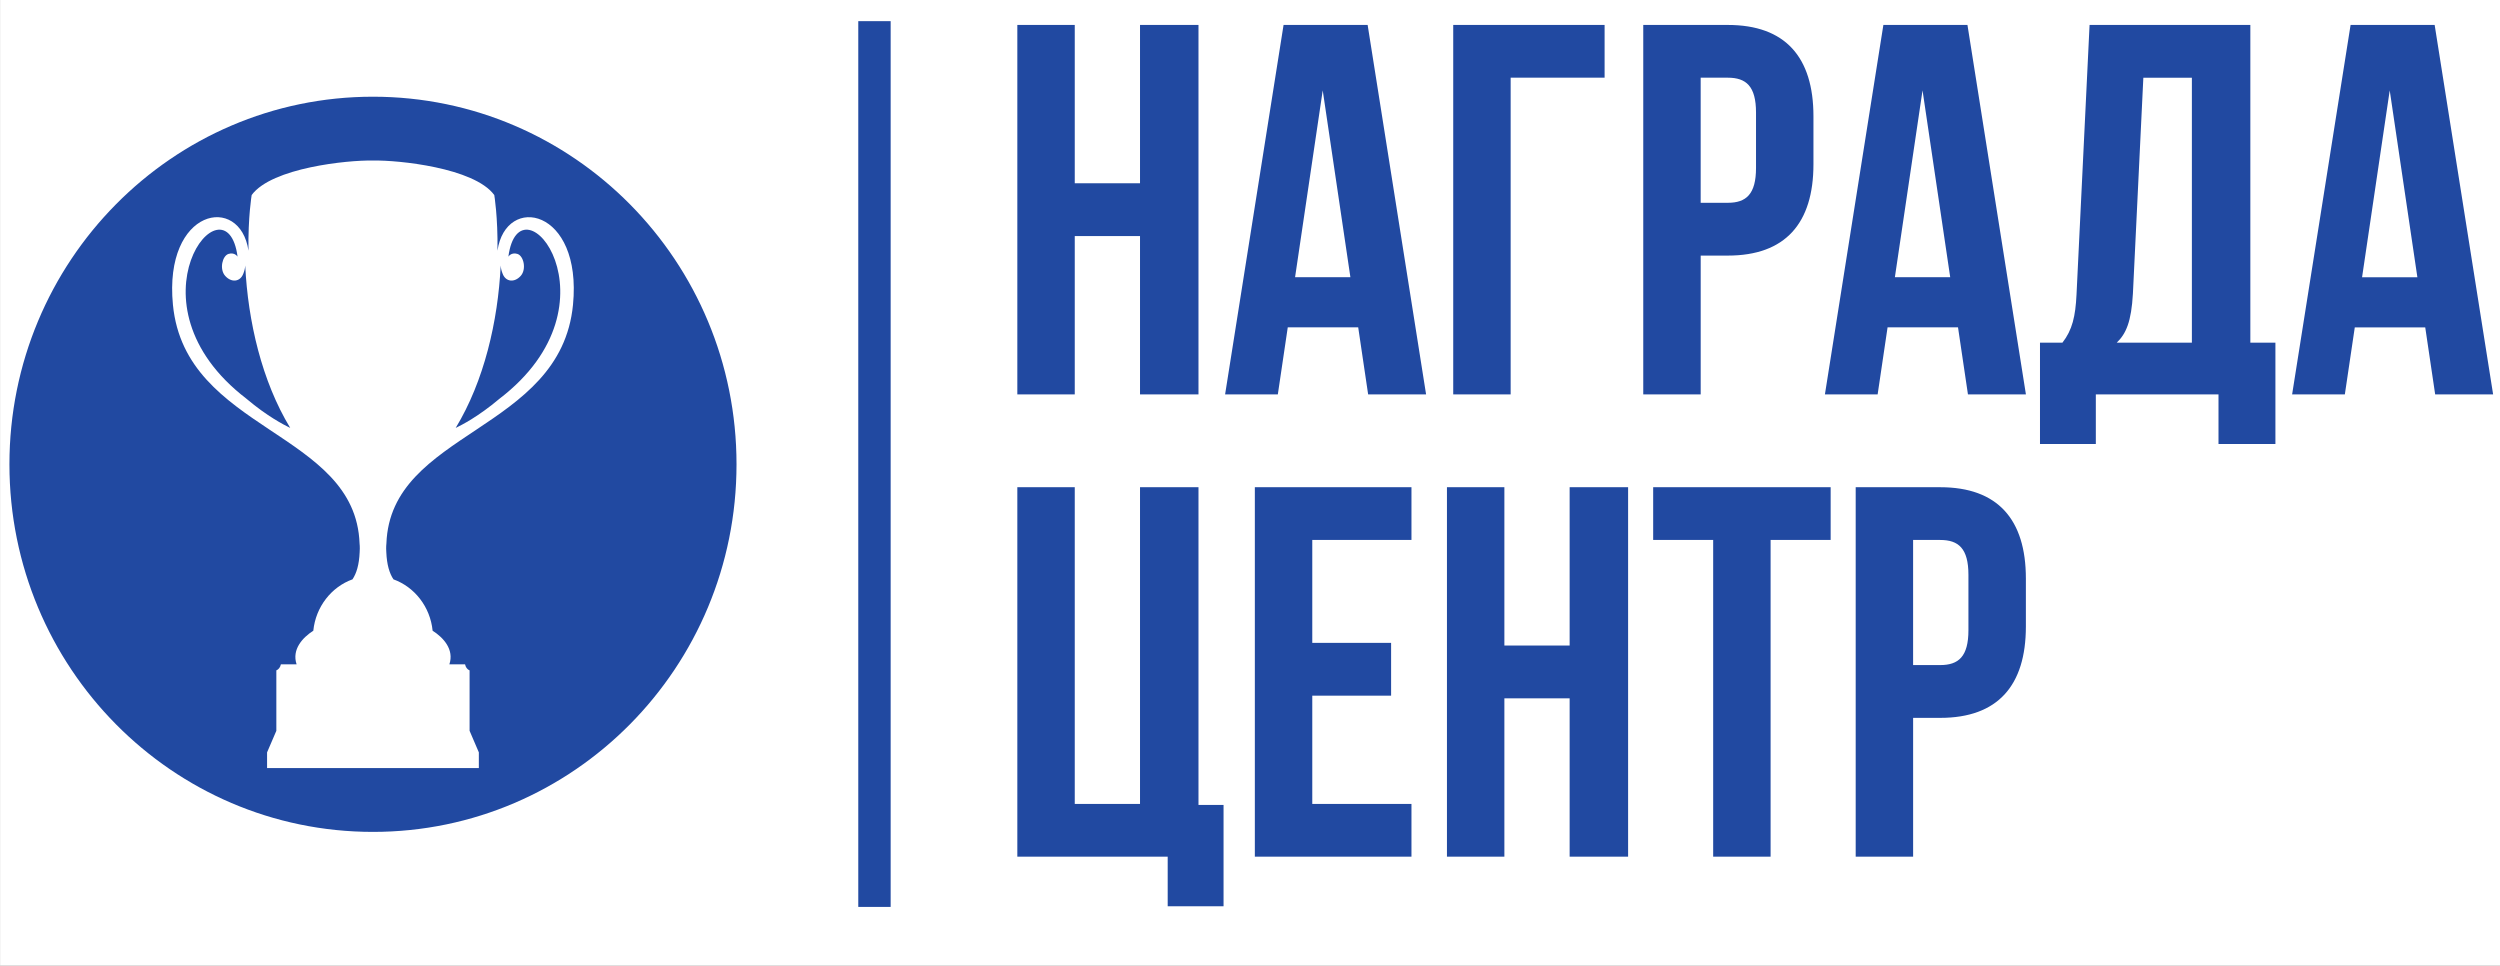
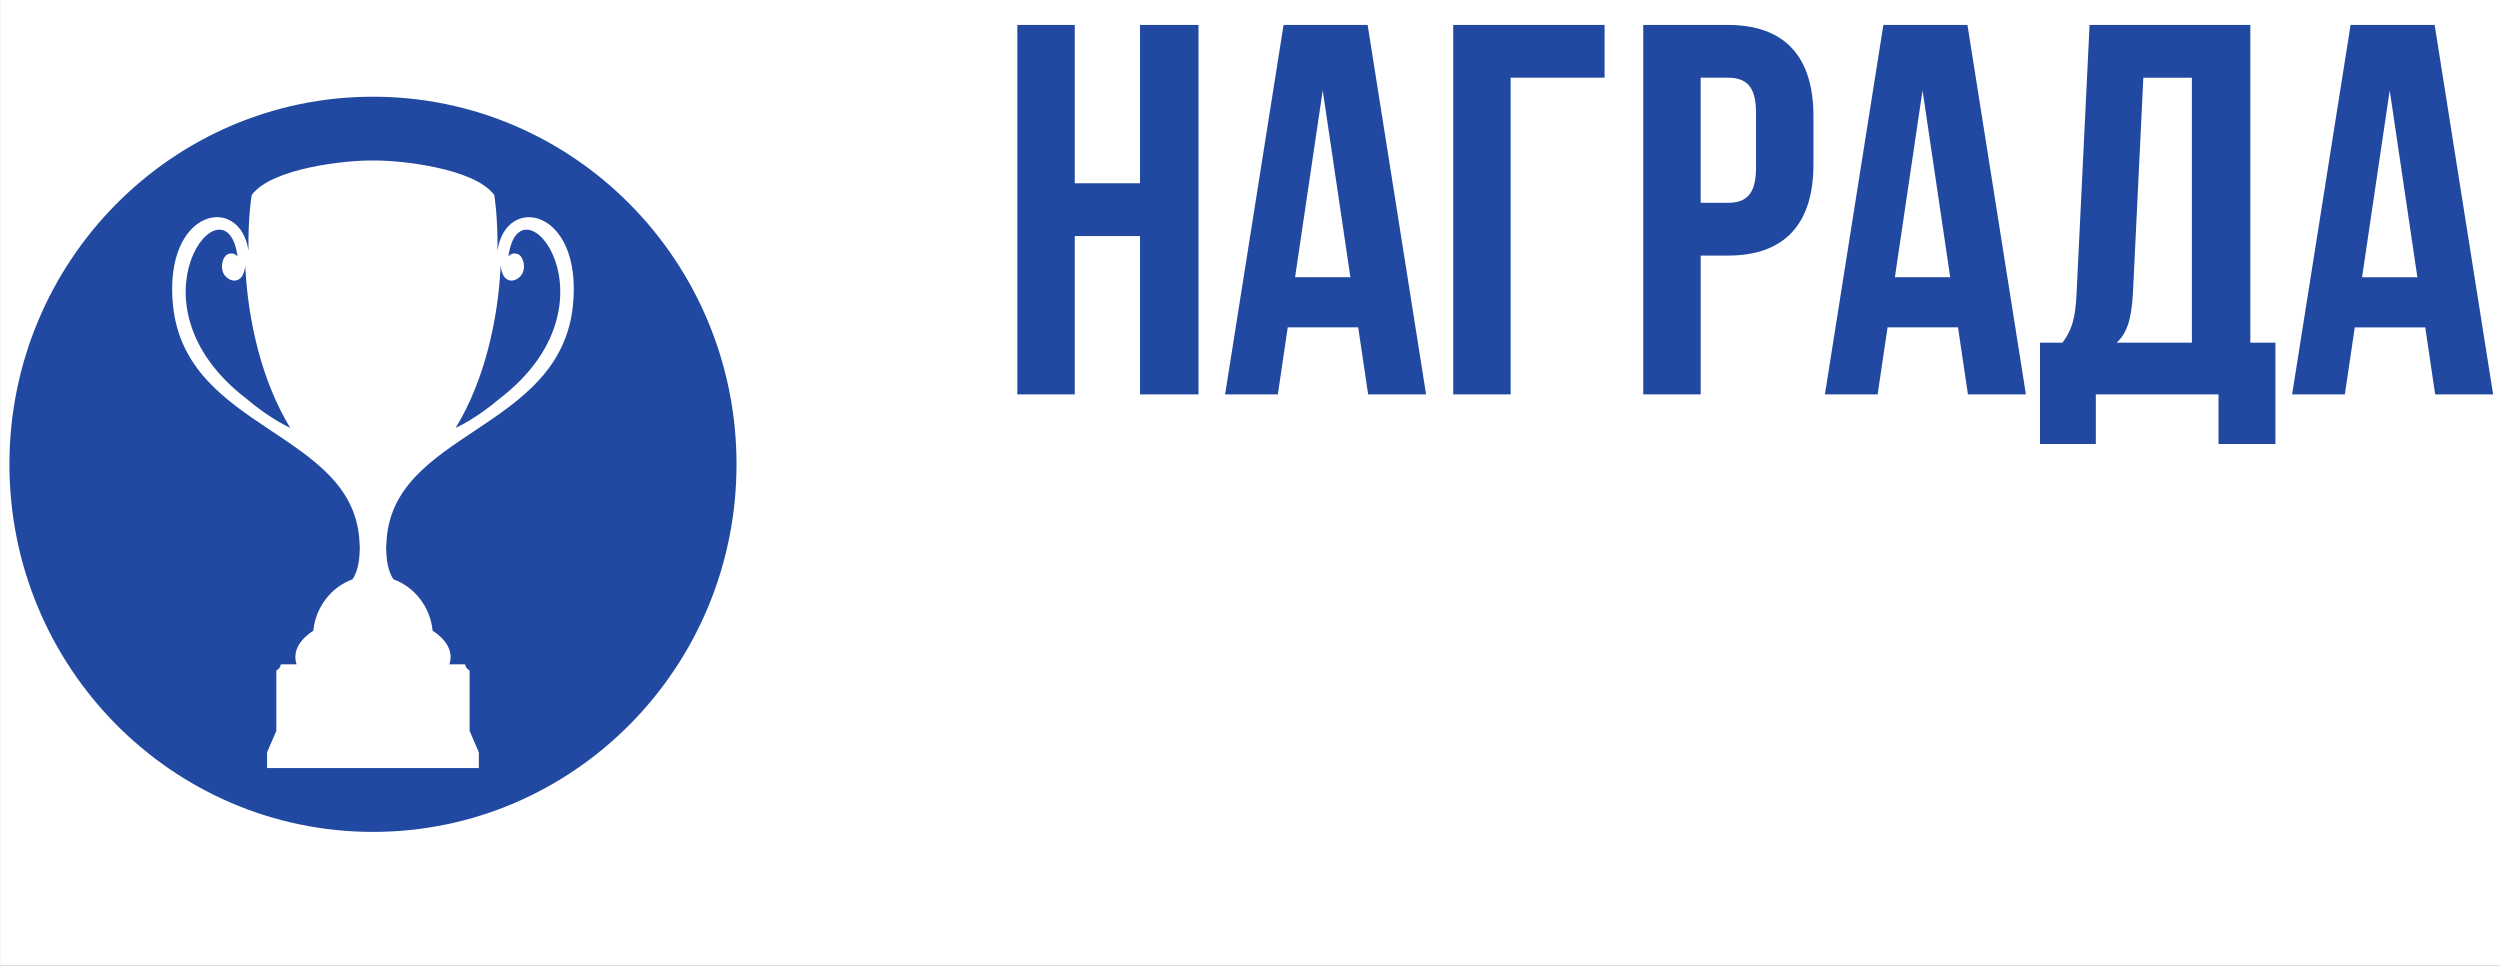
<svg xmlns="http://www.w3.org/2000/svg" width="145" height="56" viewBox="0 0 145 56" fill="none">
  <rect x="0" y="0" width="145" height="56" fill="#808080" stroke="none" />
  <g clip-path="url(#clip0_731_6937)">
    <rect width="145" height="56" transform="translate(0.004)" fill="white" />
-     <path d="M51.658 52.601H49.78V1.227H51.658V52.601Z" fill="#2149A1" />
    <path d="M62.336 13.692H66.121V22.876H69.512V1.447H66.121V10.631H62.336V1.447H59.005V22.876H62.336V13.692ZM79.321 1.445H74.447L71.056 22.875H74.114L74.69 18.987H78.776L79.352 22.875H82.713L79.323 1.445H79.321ZM76.718 5.242L78.323 16.079H75.114L76.718 5.242ZM87.618 22.875V4.506H93.067V1.445H84.287V22.875H87.618ZM100.213 1.445H95.309V22.875H98.64V14.824H100.215C103.546 14.824 105.18 12.955 105.18 9.528V6.742C105.18 3.313 103.546 1.447 100.215 1.447L100.213 1.445ZM100.213 4.506C101.273 4.506 101.849 4.996 101.849 6.527V9.741C101.849 11.271 101.273 11.762 100.213 11.762H98.639V4.506H100.213ZM114.11 1.445H109.236L105.845 22.875H108.903L109.479 18.987H113.565L114.141 22.875H117.503L114.112 1.445H114.11ZM111.507 5.242L113.112 16.079H109.903L111.507 5.242ZM131.974 25.753V19.875H130.52V1.445H121.195L120.438 17.089C120.377 18.344 120.195 19.14 119.621 19.875H118.319V25.753H121.558V22.875H128.673V25.753H131.973H131.974ZM124.314 4.507H127.129V19.876H122.77C123.315 19.355 123.618 18.652 123.709 17.028L124.314 4.507ZM141.208 1.447H136.334L132.943 22.876H136.001L136.577 18.989H140.664L141.24 22.876H144.601L141.21 1.447H141.208ZM138.604 5.243L140.208 16.081H137L138.604 5.243Z" fill="#2149A1" />
-     <path d="M59.006 49.687H67.726V52.565H70.966V46.687H69.512V28.258H66.121V46.627H62.336V28.258H59.005V49.687H59.006ZM76.112 31.318H81.865V28.258H72.781V49.687H81.865V46.627H76.112V40.35H80.684V37.288H76.112V31.318ZM87.254 40.503H91.039V49.687H94.43V28.258H91.039V37.442H87.254V28.258H83.923V49.687H87.254V40.503ZM95.882 31.318H99.364V49.687H102.695V31.318H106.178V28.258H95.884V31.318H95.882ZM112.534 28.258H107.63V49.687H110.961V41.636H112.536C115.866 41.636 117.501 39.768 117.501 36.34V33.555C117.501 30.126 115.867 28.259 112.536 28.259L112.534 28.258ZM112.534 31.318C113.594 31.318 114.169 31.809 114.169 33.339V36.553C114.169 38.084 113.593 38.574 112.534 38.574H110.96V31.318H112.534Z" fill="#2149A1" />
    <path fill-rule="evenodd" clip-rule="evenodd" d="M21.632 5.609C33.277 5.609 42.718 15.154 42.718 26.93C42.718 38.704 33.277 48.25 21.632 48.25C9.987 48.25 0.547 38.705 0.547 26.93C0.547 15.155 9.986 5.609 21.632 5.609ZM21.653 9.312H21.634H21.632H21.613H21.57C20.205 9.285 15.766 9.719 14.597 11.312C14.597 11.312 14.382 12.579 14.411 14.539C13.927 11.226 9.486 12.072 10.03 17.677C10.745 25.05 20.622 24.985 20.855 31.527C20.855 31.527 20.882 31.726 20.86 32.032C20.829 32.754 20.678 33.253 20.444 33.602C19.219 34.044 18.312 35.194 18.172 36.582C17.548 36.981 16.915 37.669 17.203 38.532H16.291C16.26 38.698 16.158 38.83 16.028 38.882V42.387L15.49 43.638V44.548H21.612H21.652H27.773V43.638L27.236 42.387V38.882C27.106 38.832 27.005 38.699 26.974 38.532H26.064C26.351 37.668 25.718 36.981 25.092 36.582C24.953 35.194 24.046 34.045 22.821 33.602C22.587 33.253 22.437 32.752 22.406 32.032C22.384 31.726 22.411 31.527 22.411 31.527C22.643 24.984 32.519 25.048 33.234 17.677C33.779 12.074 29.337 11.227 28.854 14.539C28.882 12.579 28.668 11.312 28.668 11.312C27.499 9.719 23.06 9.285 21.695 9.312H21.652H21.653ZM28.966 23.13C36.233 17.57 30.131 10.014 29.486 14.886C29.486 14.886 29.652 14.615 30.01 14.727C30.369 14.837 30.552 15.613 30.201 16.002C29.838 16.407 29.331 16.353 29.152 15.874C29.087 15.704 29.053 15.589 29.041 15.397C28.881 18.641 28.079 22.102 26.431 24.818L26.476 24.797C26.771 24.654 27.755 24.154 28.963 23.132L28.966 23.13ZM14.299 23.13C7.032 17.57 13.134 10.014 13.779 14.886C13.779 14.886 13.613 14.615 13.254 14.727C12.896 14.837 12.711 15.613 13.062 16.002C13.425 16.407 13.932 16.353 14.112 15.874C14.177 15.704 14.211 15.589 14.222 15.397C14.382 18.641 15.184 22.102 16.832 24.818L16.788 24.797C16.492 24.654 15.507 24.154 14.3 23.132L14.299 23.13Z" fill="#2149A1" />
  </g>
  <defs>
    <clipPath id="clip0_731_6937">
      <rect width="145" height="56" fill="white" transform="translate(0.004)" />
    </clipPath>
  </defs>
</svg>